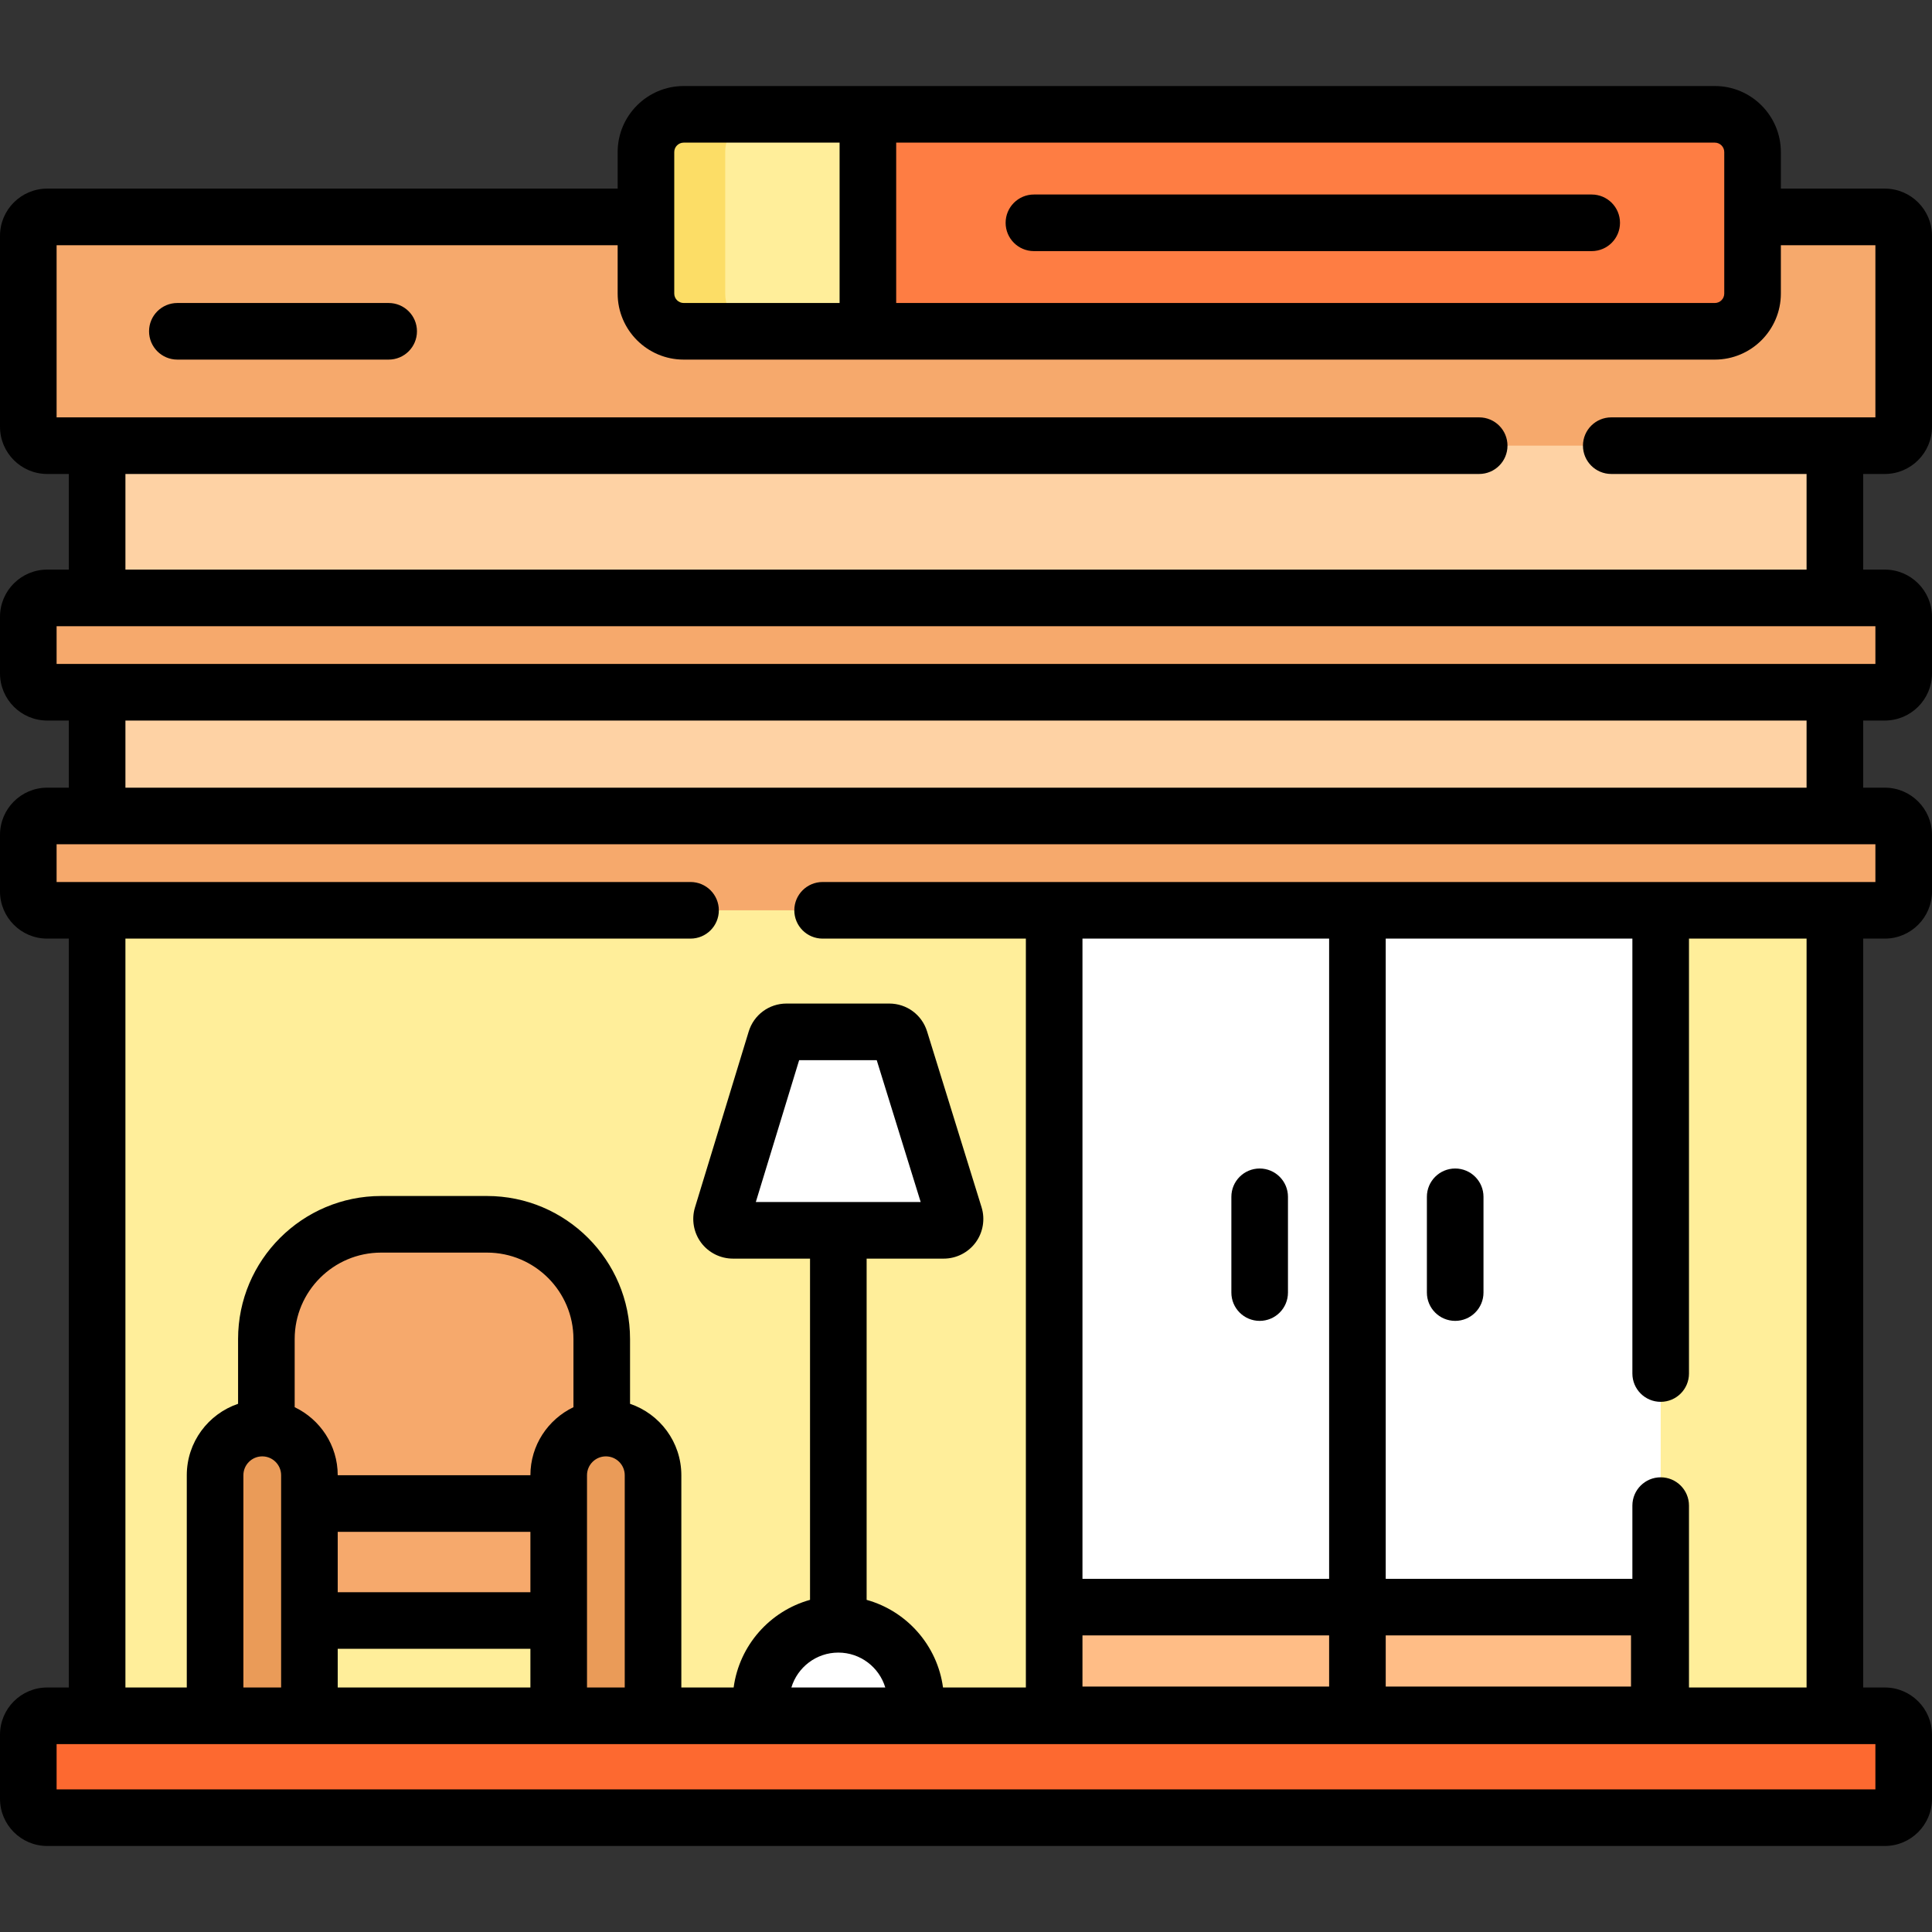
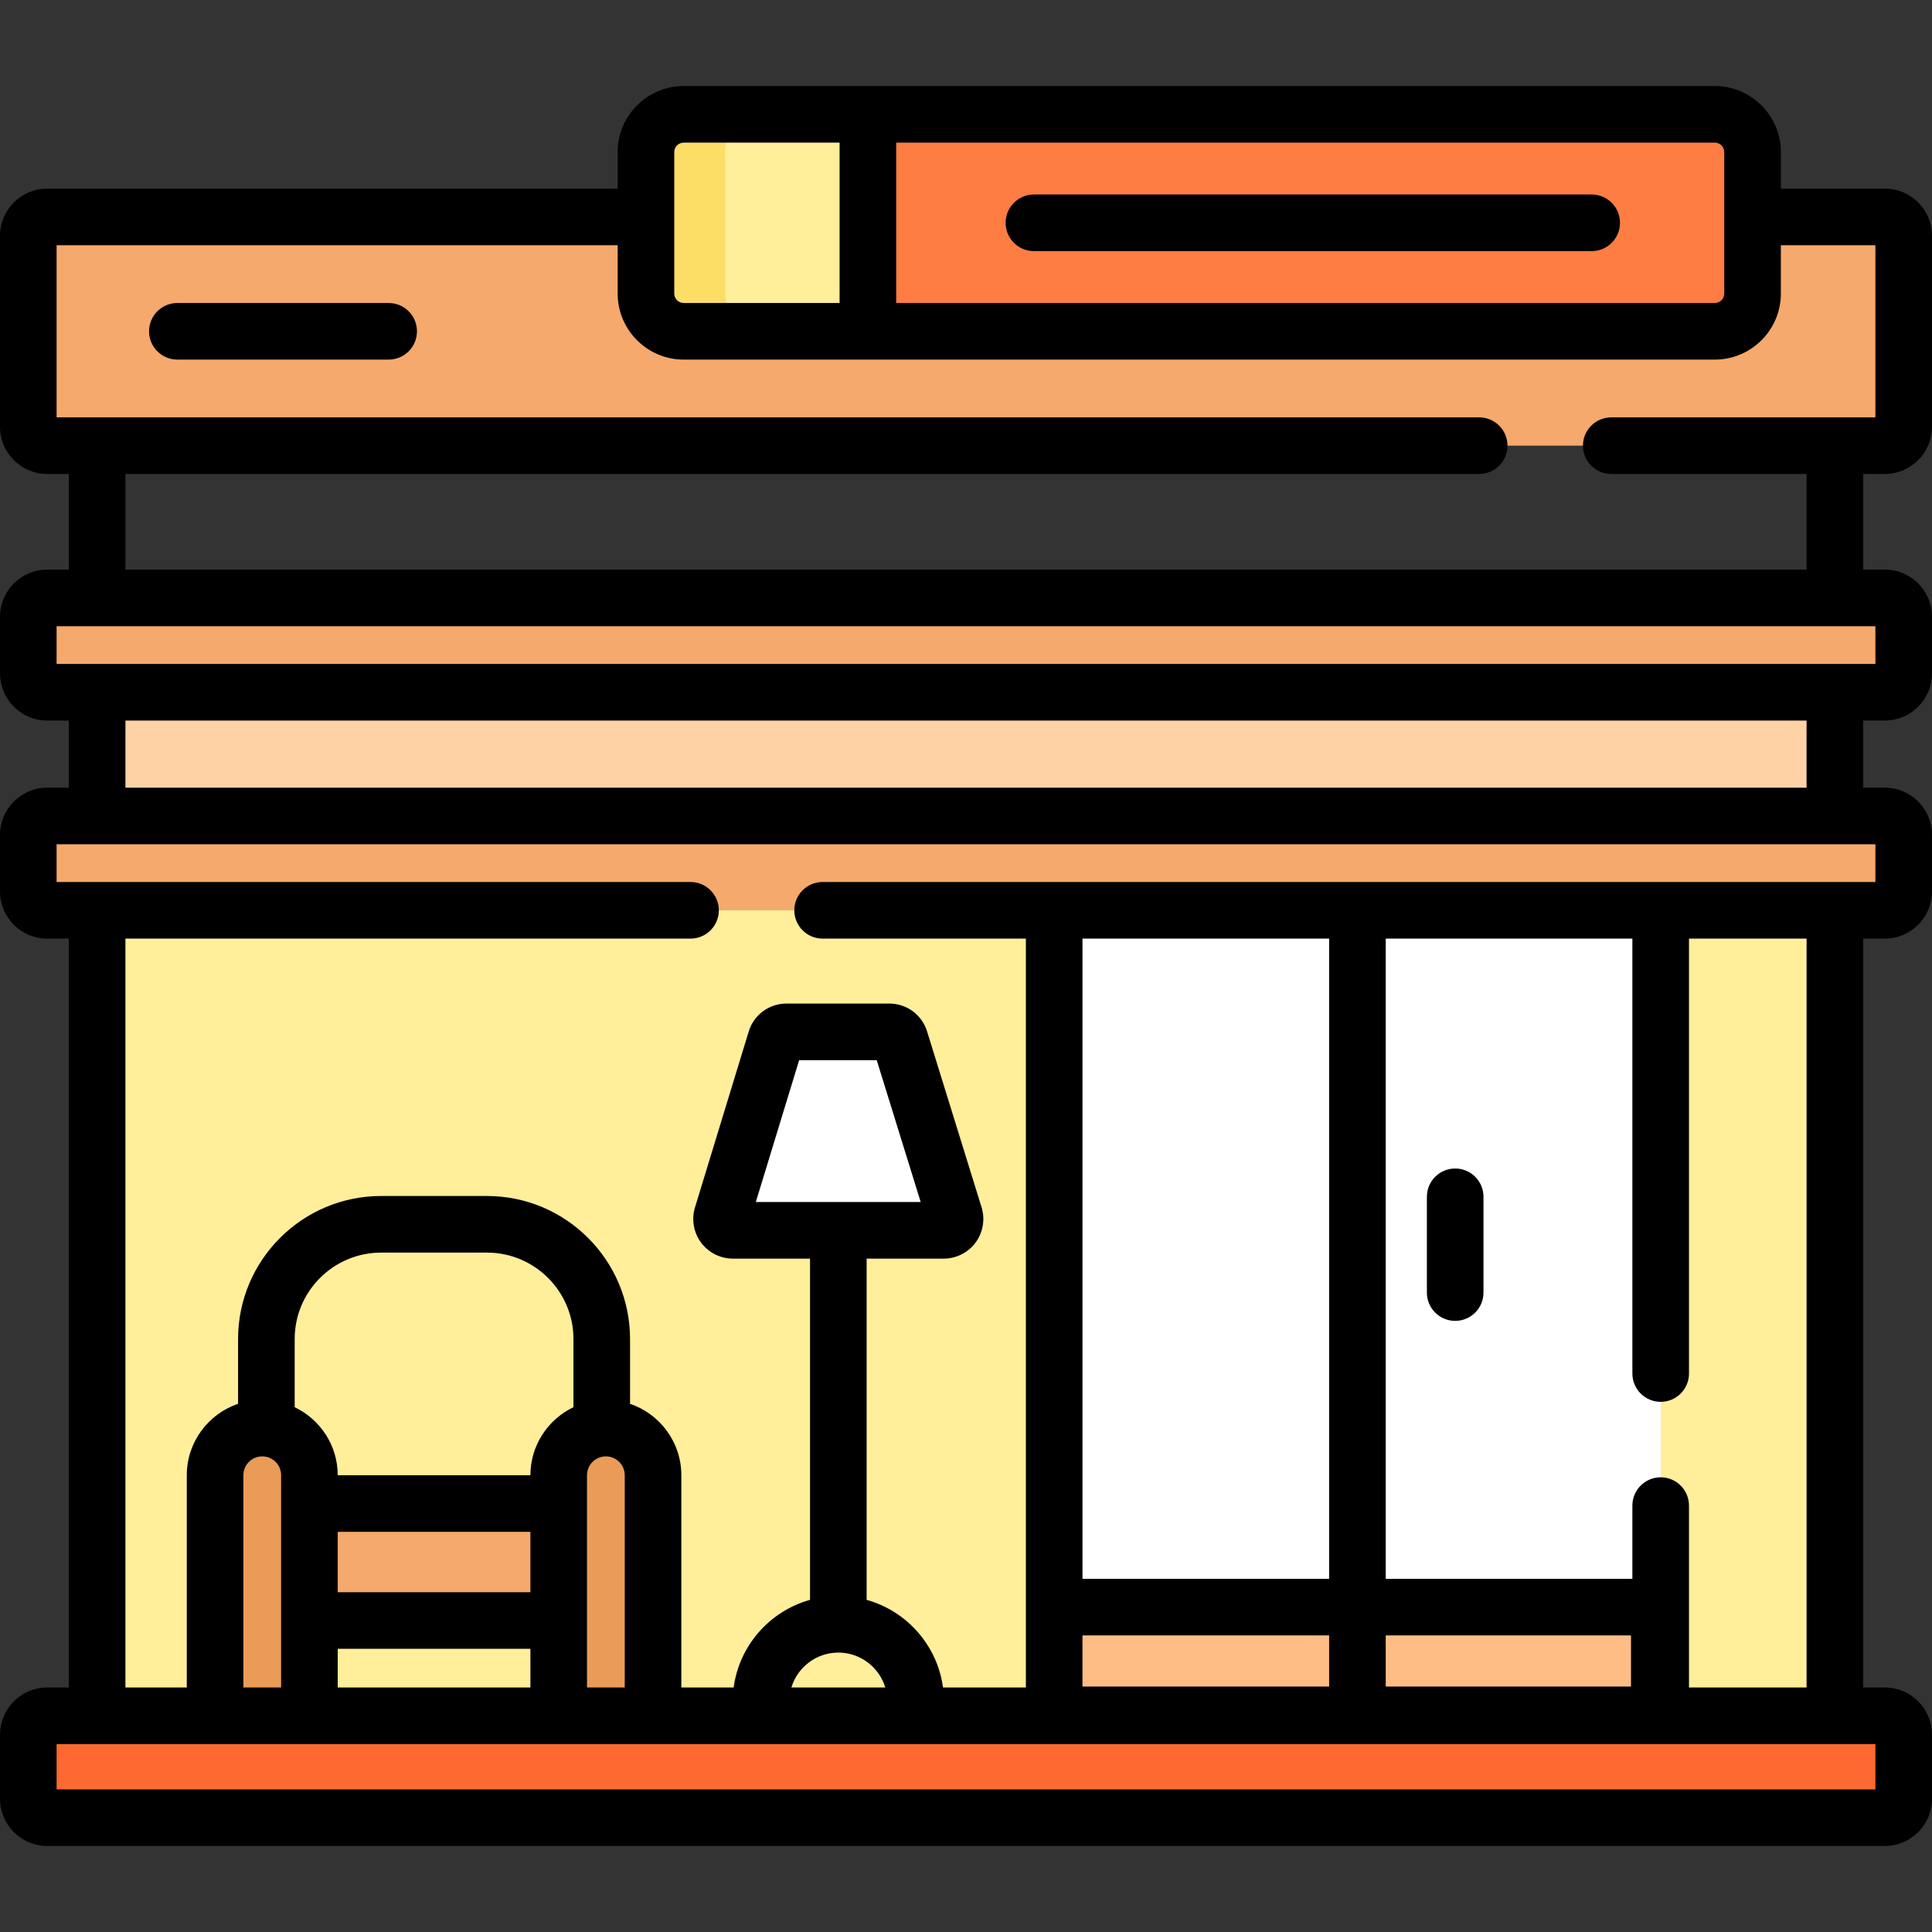
<svg xmlns="http://www.w3.org/2000/svg" id="Capa_1" enable-background="new 0 0 512 512" height="512" viewBox="0 0 512 512" width="512">
  <rect x="0" y="0" width="512" height="512" fill="#333333" stroke="none" />
  <g>
    <g fill="#fed2a4">
-       <path d="m25.739 117.107h460.523v41.345h-460.523z" />
      <path d="m25.739 183.453h460.523v32.789h-460.523z" />
    </g>
    <path d="m25.739 240.242h460.523v214.46h-460.523z" fill="#ffee9a" />
-     <path d="m242.308 454.703c.225-1.217.358-2.467.358-3.75 0-11.322-9.178-20.5-20.5-20.5s-20.5 9.178-20.5 20.5c0 1.283.133 2.533.358 3.75z" fill="#fff" />
    <g>
      <path d="m205.582 275.576-14.232 46.597c-.589 1.928.853 3.876 2.869 3.876h55.877c2.021 0 3.464-1.958 2.866-3.888l-14.439-46.597c-.389-1.256-1.551-2.112-2.866-2.112h-27.206c-1.319.001-2.483.862-2.869 2.124z" fill="#fff" />
    </g>
    <g>
-       <path d="m82 390.953v7.5h66.062v-7.5c0-6.535 5.016-11.89 11.407-12.445v-23.648c0-16.793-13.614-30.407-30.407-30.407h-28.062c-16.793 0-30.407 13.614-30.407 30.407v23.648c6.391.554 11.407 5.91 11.407 12.445z" fill="#f6a96c" />
      <path d="m82 398.453h66.062v31h-66.062z" fill="#f6a96c" />
      <g fill="#ea9b58">
        <path d="m82 454.703v-63.75c0-6.904-5.596-12.5-12.5-12.5s-12.5 5.596-12.5 12.5v63.75z" />
        <path d="m173.062 454.703v-63.75c0-6.904-5.596-12.5-12.5-12.5s-12.5 5.596-12.5 12.5v63.75z" />
      </g>
    </g>
    <g>
      <path d="m279.366 241.242h160.732v184.66h-160.732z" fill="#fff" />
      <path d="m279.366 425.901h160.732v28.801h-160.732z" fill="#ffbd86" />
    </g>
    <g>
      <path d="m499.5 481.703h-487c-2.761 0-5-2.239-5-5v-17c0-2.761 2.239-5 5-5h487c2.761 0 5 2.239 5 5v17c0 2.761-2.239 5-5 5z" fill="#fd6930" />
    </g>
    <path d="m499.5 57.487h-35.054v20.31c0 5.523-4.477 10-10 10h-273.261c-5.523 0-10-4.477-10-10v-20.31h-158.685c-2.761 0-5 2.239-5 5v50.62c0 2.761 2.239 5 5 5h487c2.761 0 5-2.239 5-5v-50.62c0-2.761-2.239-5-5-5z" fill="#f6a96c" />
    <g>
      <path d="m499.5 183.453h-487c-2.761 0-5-2.239-5-5v-15c0-2.761 2.239-5 5-5h487c2.761 0 5 2.239 5 5v15c0 2.761-2.239 5-5 5z" fill="#f6a96c" />
    </g>
    <g>
      <path d="m499.5 241.242h-487c-2.761 0-5-2.239-5-5v-15c0-2.761 2.239-5 5-5h487c2.761 0 5 2.239 5 5v15c0 2.761-2.239 5-5 5z" fill="#f6a96c" />
    </g>
    <g>
      <g>
        <path d="m454.446 87.797h-273.261c-5.523 0-10-4.477-10-10v-37.5c0-5.523 4.477-10 10-10h273.261c5.523 0 10 4.477 10 10v37.5c0 5.523-4.477 10-10 10z" fill="#fe7d43" />
      </g>
      <g>
        <path d="m181.185 30.297c-5.523 0-10 4.477-10 10v37.5c0 5.523 4.477 10 10 10h48.815v-57.5z" fill="#ffee9a" />
      </g>
      <g>
        <path d="m192.185 77.797v-37.5c0-5.523 4.477-10 10-10h-21c-5.523 0-10 4.477-10 10v37.5c0 5.523 4.477 10 10 10h21c-5.523 0-10-4.477-10-10z" fill="#fcdd66" />
      </g>
    </g>
    <g>
-       <path d="m333.825 350.046c4.142 0 7.5-3.357 7.5-7.5v-25.38c0-4.143-3.358-7.5-7.5-7.5s-7.5 3.357-7.5 7.5v25.38c0 4.142 3.358 7.5 7.5 7.5z" />
      <path d="m385.64 309.666c-4.142 0-7.5 3.357-7.5 7.5v25.38c0 4.143 3.358 7.5 7.5 7.5s7.5-3.357 7.5-7.5v-25.38c0-4.143-3.358-7.5-7.5-7.5z" />
      <path d="m499.5 125.607c6.893 0 12.5-5.607 12.5-12.5v-50.62c0-6.893-5.607-12.5-12.5-12.5h-27.554v-9.689c0-9.649-7.851-17.5-17.5-17.5h-273.261c-9.649 0-17.5 7.851-17.5 17.5v9.689h-151.185c-6.893 0-12.5 5.607-12.5 12.5v50.62c0 6.893 5.607 12.5 12.5 12.5h5.739v25.345h-5.739c-6.893 0-12.5 5.607-12.5 12.5v15c0 6.893 5.607 12.5 12.5 12.5h5.739v17.79h-5.739c-6.893 0-12.5 5.607-12.5 12.5v15c0 6.893 5.607 12.5 12.5 12.5h5.739v198.46h-5.739c-6.893 0-12.5 5.607-12.5 12.5v17c0 6.893 5.607 12.5 12.5 12.5h487c6.893 0 12.5-5.607 12.5-12.5v-17c0-6.893-5.607-12.5-12.5-12.5h-5.739v-198.46h5.739c6.893 0 12.5-5.607 12.5-12.5v-15c0-6.893-5.607-12.5-12.5-12.5h-5.739v-17.79h5.739c6.893 0 12.5-5.607 12.5-12.5v-15c0-6.893-5.607-12.5-12.5-12.5h-5.739v-25.345zm-262-87.809h216.946c1.378 0 2.5 1.121 2.5 2.5v37.5c0 1.379-1.122 2.5-2.5 2.5h-216.946zm-58.815 2.5c0-1.379 1.122-2.5 2.5-2.5h41.315v42.499h-41.315c-1.378 0-2.5-1.121-2.5-2.5zm318.315 421.904v12h-482v-12zm-432.5-15v-56.25c0-2.757 2.243-5 5-5s5 2.243 5 5v56.25zm25-25.25v-16h51.062v16zm51.062 15v10.25h-51.062v-10.25zm-51.062-46c0-7.95-4.674-14.81-11.407-18.032v-18.06c0-12.631 10.276-22.907 22.907-22.907h28.063c12.631 0 22.907 10.276 22.907 22.907v18.06c-6.734 3.222-11.407 10.083-11.407 18.032zm66.062 56.25v-56.25c0-2.757 2.243-5 5-5s5 2.243 5 5v56.25zm54.161 0c1.614-5.345 6.579-9.25 12.443-9.25s10.829 3.905 12.443 9.25zm142.509-13.801v13.551h-65.366v-13.551zm-65.366-15v-169.659h65.366v169.659zm153.232-46.901c4.142 0 7.5-3.357 7.5-7.5v-115.258h31.164v198.46h-31.164v-48.202c0-4.143-3.358-7.5-7.5-7.5s-7.5 3.357-7.5 7.5v19.401h-65.366v-169.659h65.366v115.258c0 4.143 3.358 7.5 7.5 7.5zm-7.866 61.901v13.551h-65v-13.551zm64.768-209.659v10h-279c-4.142 0-7.5 3.357-7.5 7.5s3.358 7.5 7.5 7.5h53.866v198.46h-21.958c-1.502-11.165-9.604-20.26-20.242-23.222v-90.432h20.43c3.322 0 6.481-1.597 8.452-4.271 1.971-2.673 2.561-6.164 1.578-9.337l-14.439-46.597c-1.37-4.422-5.401-7.393-10.03-7.393h-27.206c-4.648 0-8.684 2.987-10.042 7.434l-14.231 46.596c-.968 3.169-.369 6.65 1.602 9.314 1.971 2.663 5.126 4.253 8.44 4.253h20.447v90.432c-10.638 2.962-18.74 12.057-20.242 23.222h-13.863v-56.25c0-8.785-5.702-16.249-13.593-18.928v-17.165c0-20.902-17.005-37.907-37.907-37.907h-28.062c-20.902 0-37.907 17.005-37.907 37.907v17.165c-7.891 2.679-13.593 10.143-13.593 18.928v56.25h-16.261v-198.46h149.761c4.142 0 7.5-3.357 7.5-7.5s-3.358-7.5-7.5-7.5h-168v-10h482zm-296.701 94.807 11.483-37.597h20.558l11.65 37.597zm-167.06-109.807v-17.79h445.522v17.79zm463.761-42.79v10h-482v-10zm-70-40.345h51.761v25.345h-445.522v-25.345h358.761c4.142 0 7.5-3.357 7.5-7.5s-3.358-7.5-7.5-7.5h-377v-45.62h148.685v12.811c0 9.649 7.851 17.5 17.5 17.5h273.262c9.649 0 17.5-7.851 17.5-17.5v-12.811h25.053v45.62h-70c-4.142 0-7.5 3.357-7.5 7.5s3.358 7.5 7.5 7.5z" />
      <path d="m421.815 51.548h-147.815c-4.142 0-7.5 3.357-7.5 7.5s3.358 7.5 7.5 7.5h147.815c4.142 0 7.5-3.357 7.5-7.5s-3.357-7.5-7.5-7.5z" />
      <path d="m103 80.298h-56c-4.142 0-7.5 3.357-7.5 7.5s3.358 7.5 7.5 7.5h56c4.142 0 7.5-3.357 7.5-7.5s-3.358-7.5-7.5-7.5z" />
    </g>
  </g>
</svg>